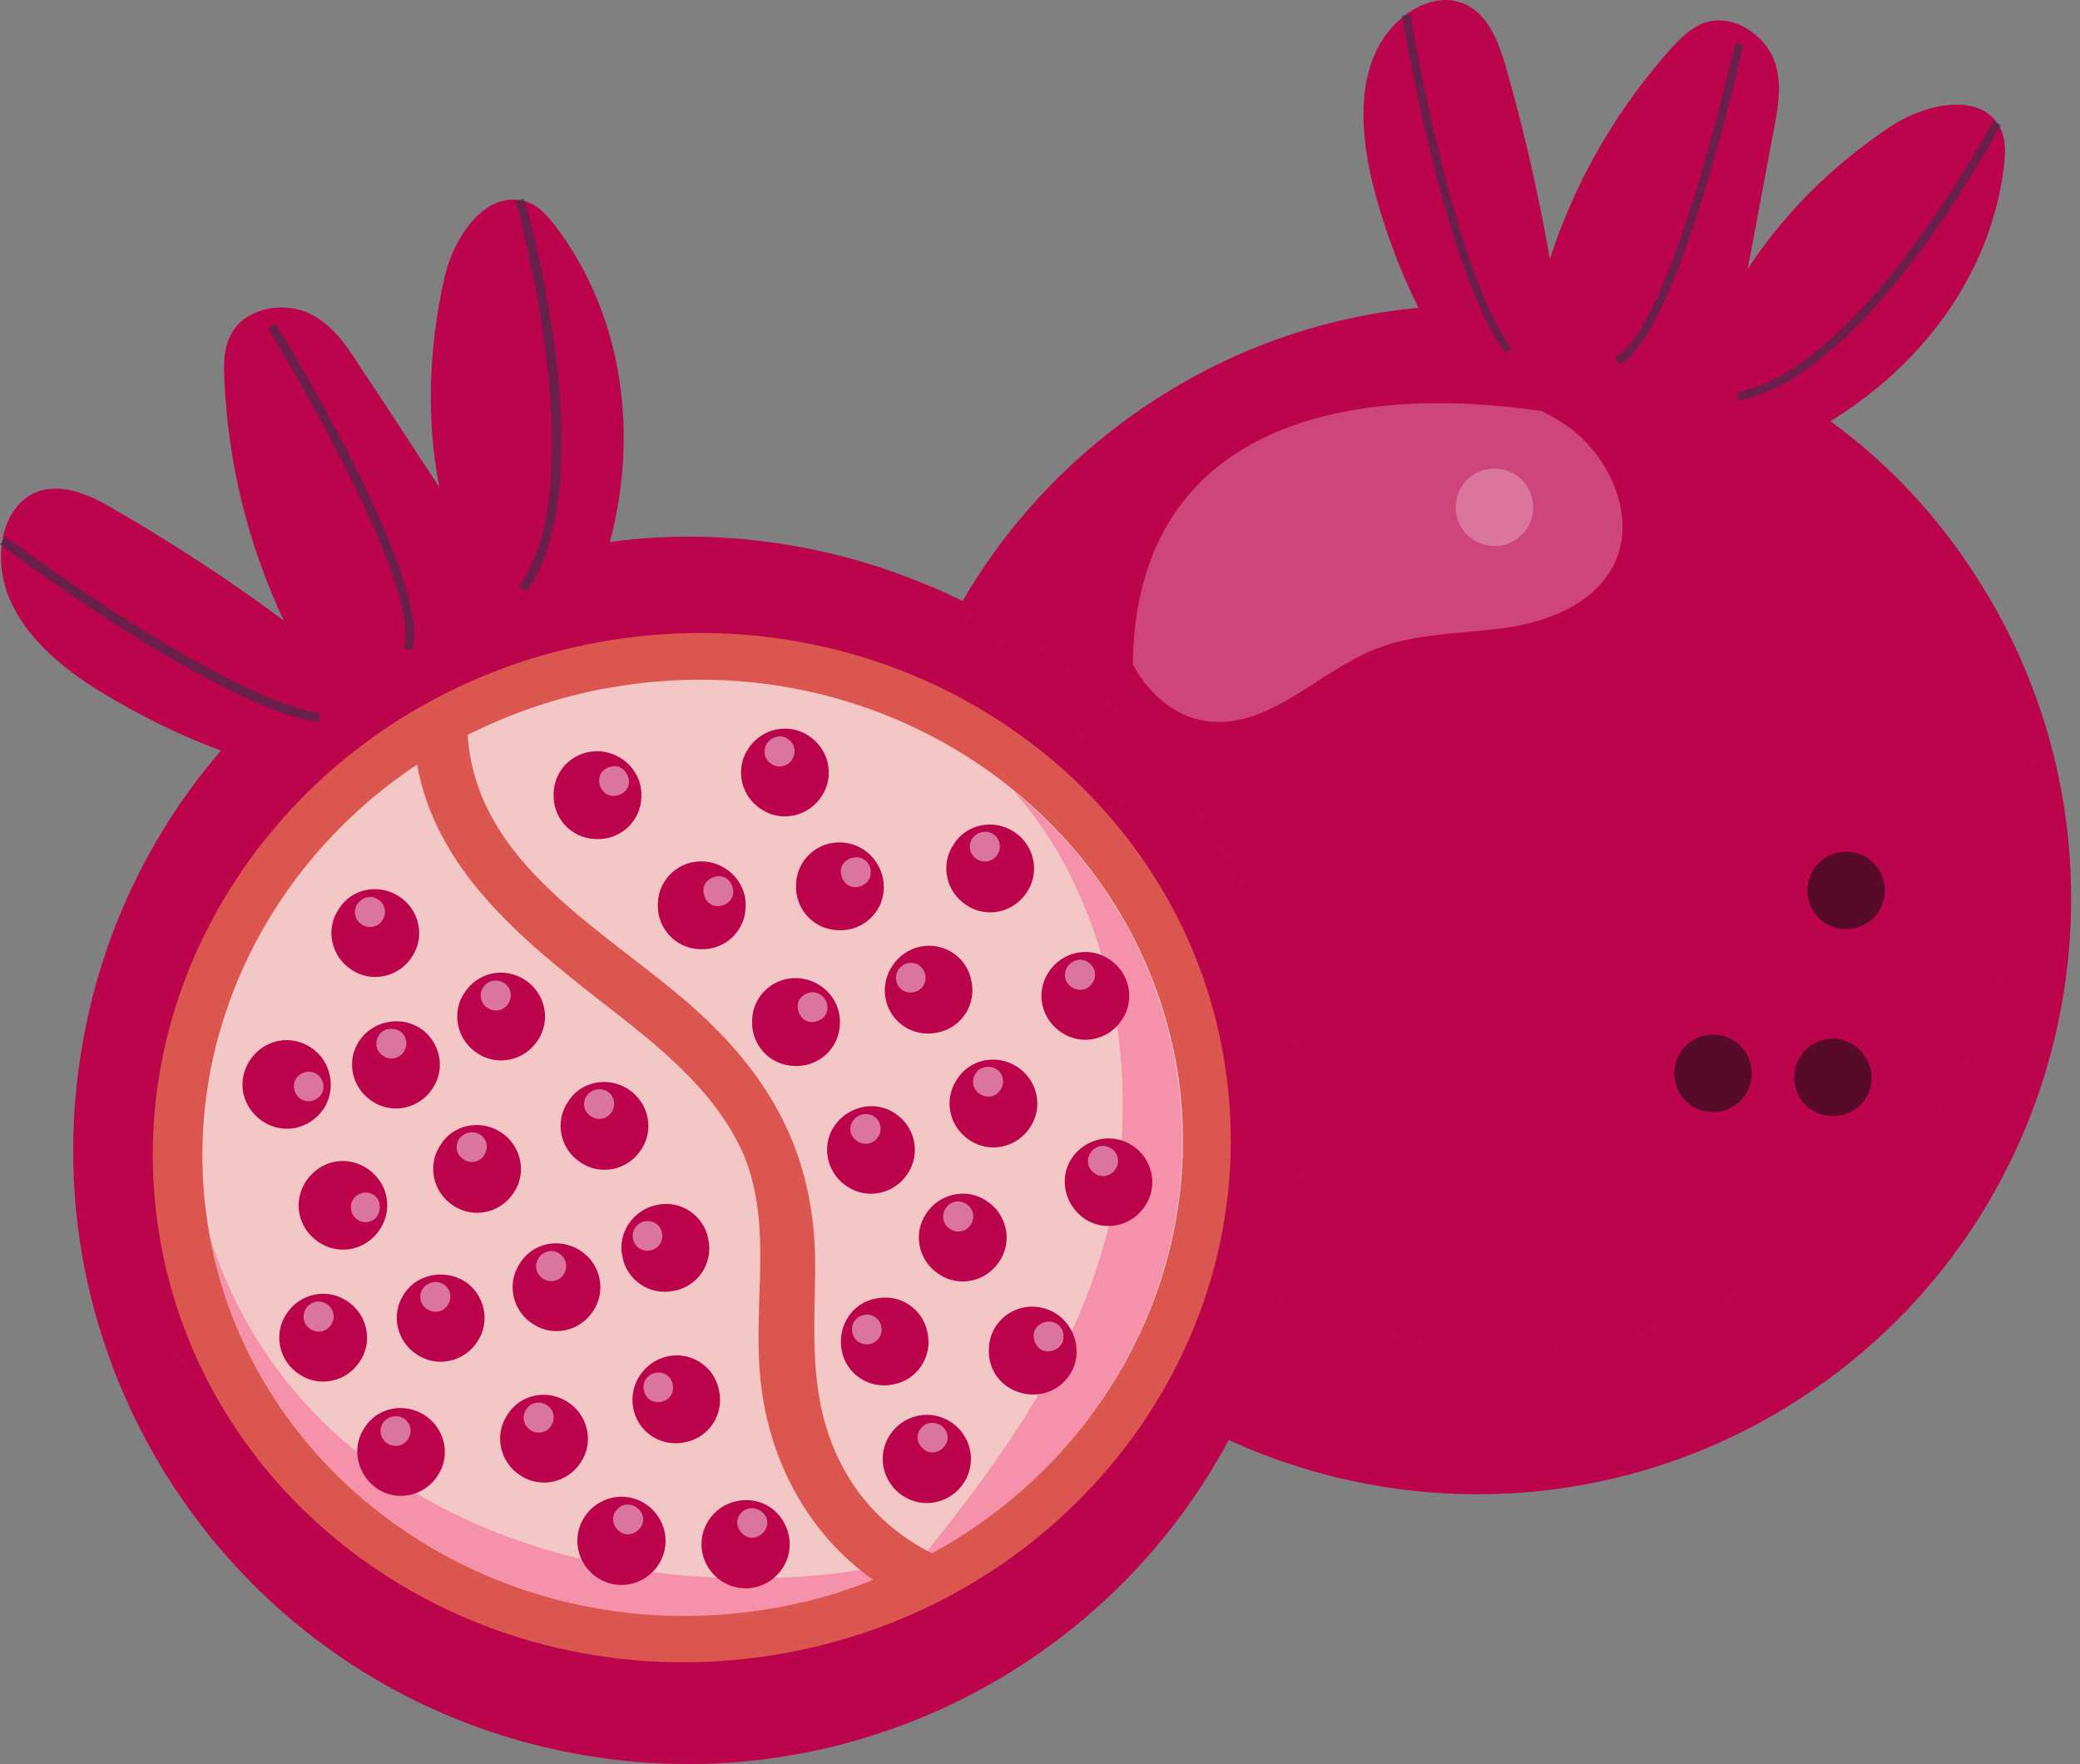
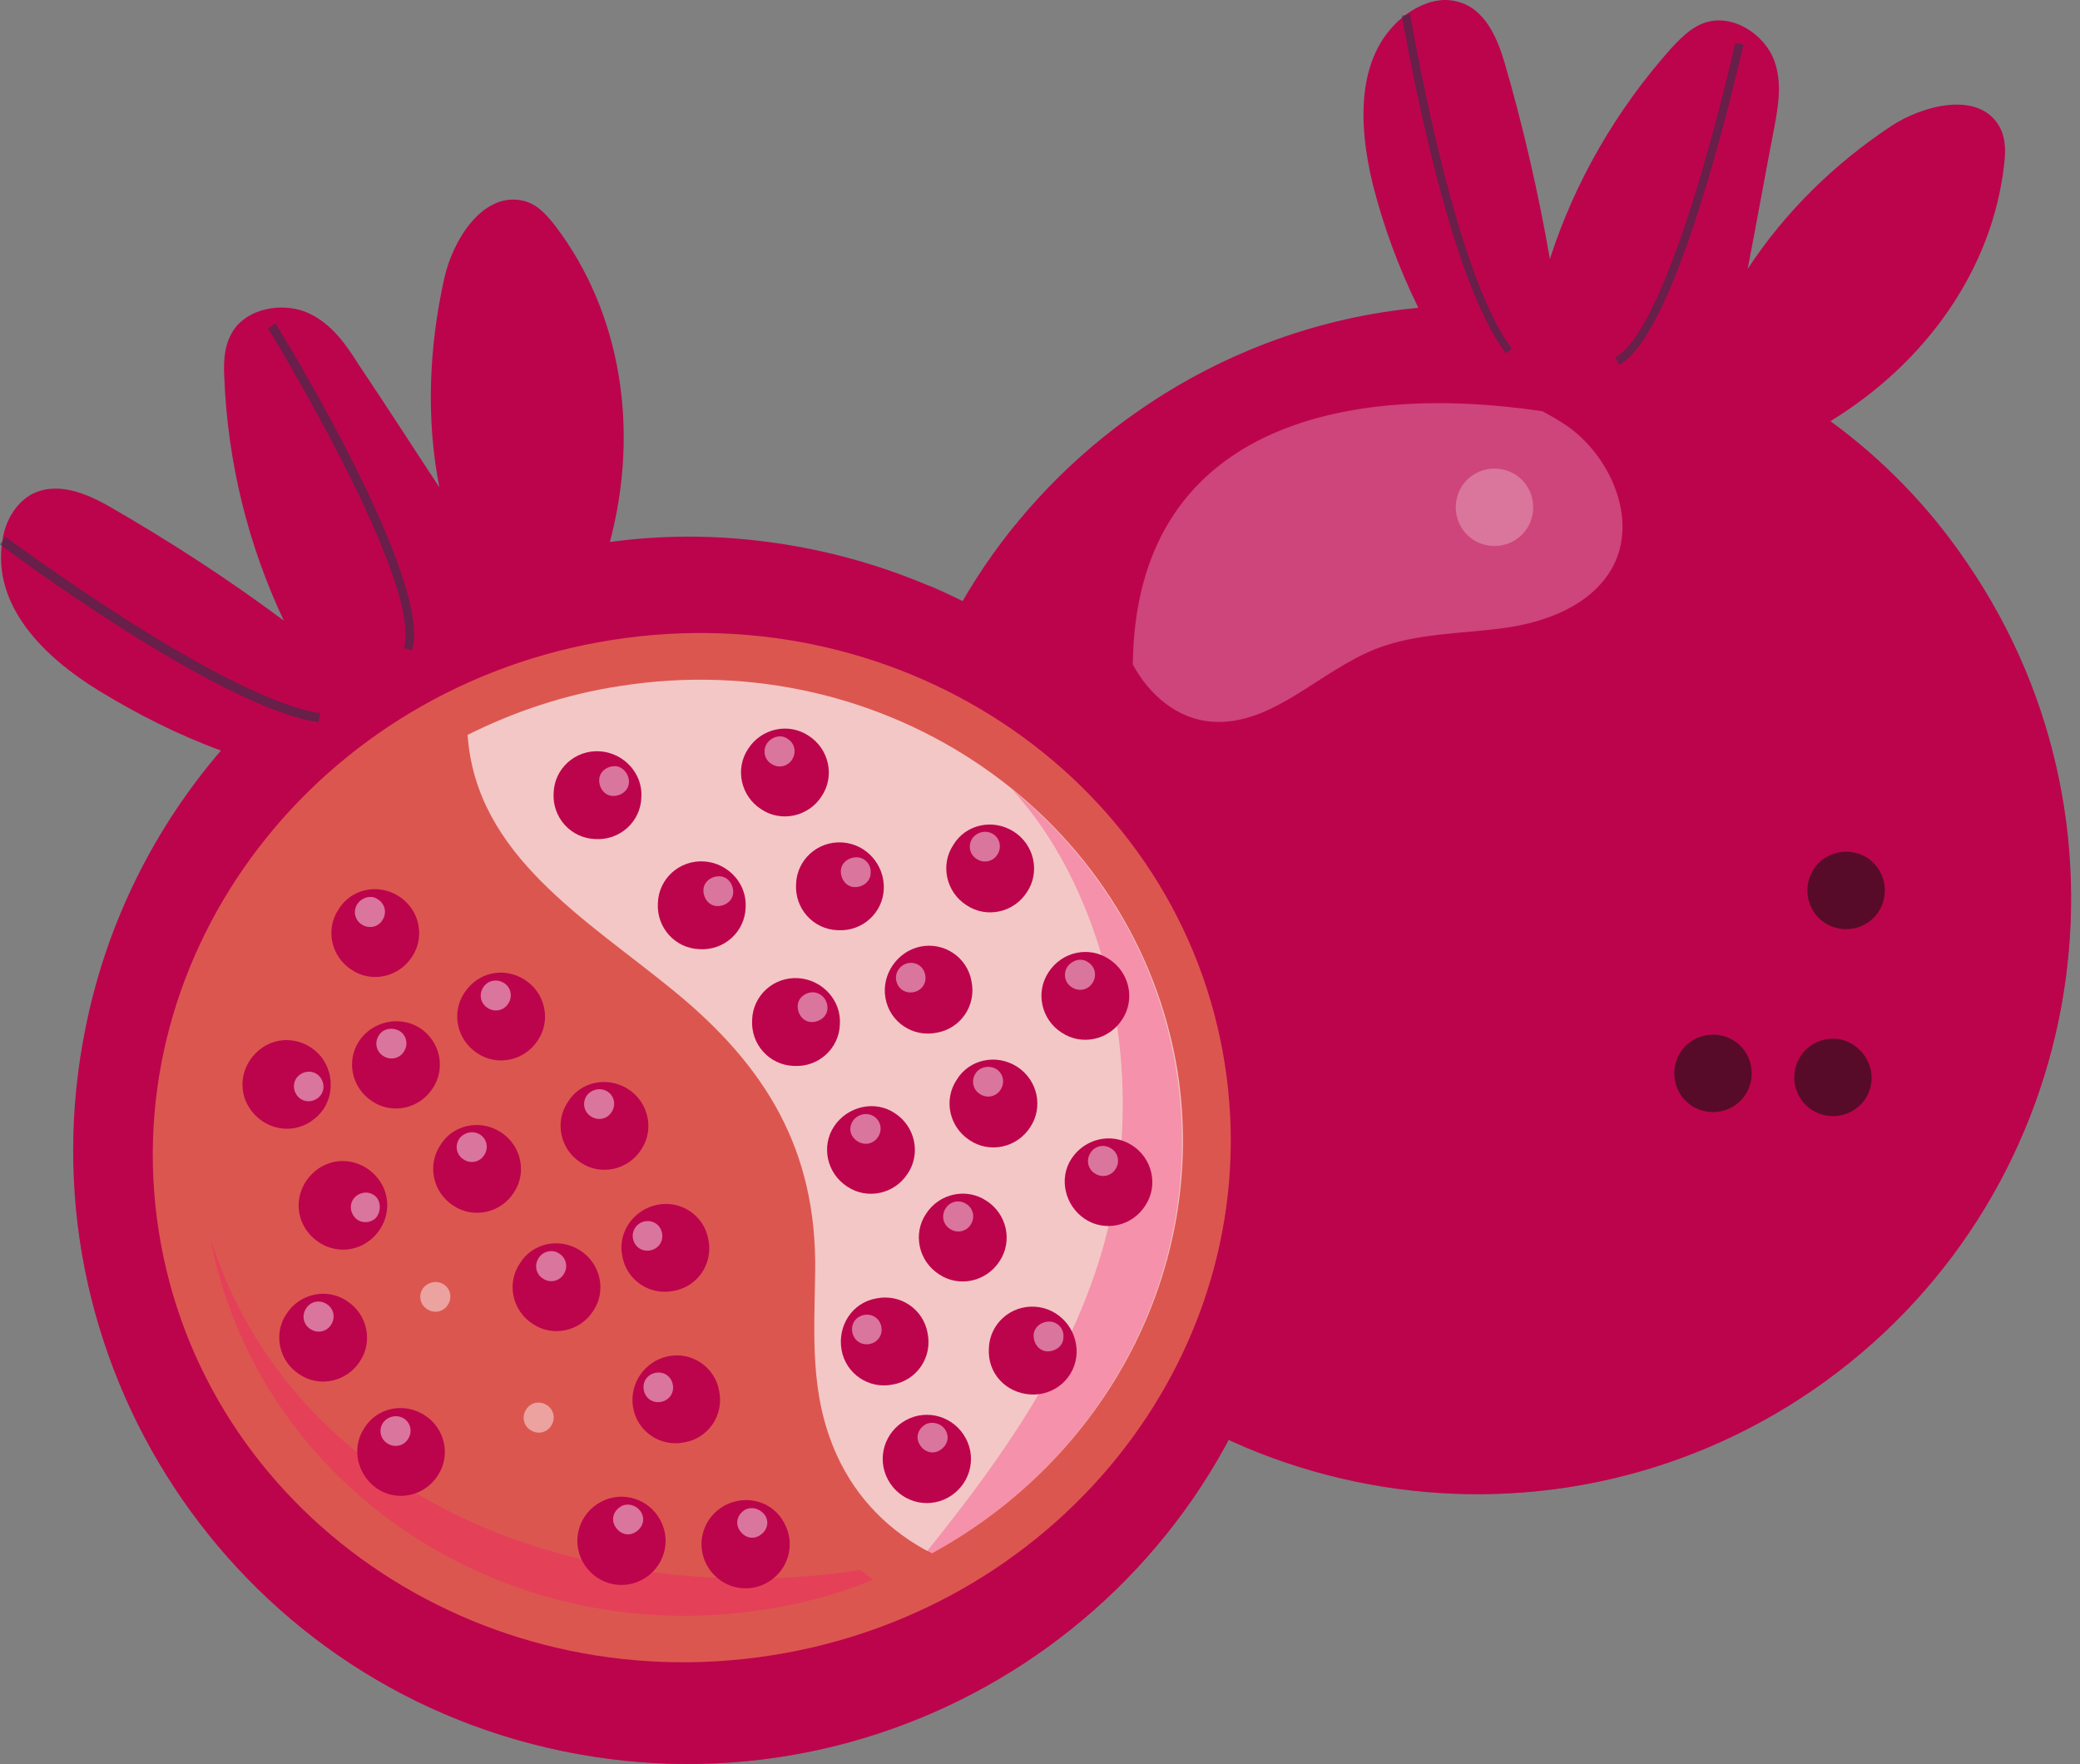
<svg xmlns="http://www.w3.org/2000/svg" width="125" height="106" viewBox="0 0 125 106" fill="none">
  <rect x="0" y="0" width="125" height="106" fill="#808080" stroke="none" />
  <g clip-path="url(#clip0_4_720)">
    <path d="M118.208 33.812C115.92 30.431 113.135 27.596 110.002 25.308C115.771 21.778 119.749 16.158 120.446 9.842C120.545 8.997 120.545 8.102 119.998 7.356C118.655 5.516 115.522 6.361 113.682 7.555C110.151 9.892 107.217 12.826 105.029 16.158C105.576 13.323 106.073 10.538 106.62 7.704C106.869 6.361 107.118 4.969 106.62 3.626C106.123 2.283 104.581 1.09 103.04 1.239C101.946 1.338 101.15 2.134 100.454 2.88C97.122 6.61 94.635 10.936 93.143 15.561C92.447 11.583 91.552 7.654 90.408 3.725C89.961 2.233 89.215 0.493 87.573 0.095C86.48 -0.203 85.385 0.244 84.54 0.841C81.457 3.129 81.606 7.405 82.501 11.085C83.147 13.622 84.043 16.058 85.236 18.495C79.418 19.042 73.649 21.081 68.527 24.612C52.265 35.802 48.137 58.031 59.327 74.293C70.516 90.555 92.746 94.683 109.007 83.493C125.22 72.304 129.347 50.074 118.208 33.812Z" fill="#BC044C" />
    <g opacity="0.5">
      <path d="M121.59 40.027C122.286 43.21 122.535 46.492 122.286 49.725C121.292 62.605 113.335 74.938 100.902 79.364C86.679 84.437 71.76 77.873 64.45 65.042C58.78 55.046 57.487 42.464 61.018 31.523C51.271 43.508 50.077 60.914 59.278 74.292C70.467 90.554 92.697 94.681 108.958 83.492C123.231 73.695 128.155 55.344 121.59 40.027Z" fill="#BC044C" />
    </g>
    <g opacity="0.26">
      <path d="M94.336 25.708C93.789 25.31 93.242 25.012 92.695 24.713C80.76 22.923 68.227 25.658 68.078 39.931C69.073 41.771 70.764 43.213 72.802 43.362C76.433 43.66 79.267 40.329 82.699 38.986C85.136 38.041 87.772 38.091 90.358 37.743C92.944 37.394 95.679 36.35 96.922 34.062C98.414 31.278 96.872 27.598 94.336 25.708Z" fill="white" />
    </g>
    <path d="M112.393 65.388C112.045 66.631 110.752 67.327 109.509 66.979C108.266 66.631 107.569 65.338 107.918 64.095C108.266 62.852 109.559 62.155 110.802 62.504C111.996 62.901 112.741 64.145 112.393 65.388Z" fill="#580B29" />
    <path d="M113.182 54.154C112.834 55.397 111.541 56.093 110.298 55.745C109.055 55.397 108.359 54.104 108.707 52.861C109.055 51.617 110.348 50.921 111.591 51.269C112.834 51.617 113.531 52.91 113.182 54.154Z" fill="#580B29" />
    <path opacity="0.26" d="M92.05 31.13C91.701 32.373 90.409 33.07 89.165 32.721C87.922 32.373 87.226 31.08 87.574 29.837C87.922 28.594 89.215 27.898 90.458 28.246C91.701 28.594 92.398 29.887 92.05 31.13Z" fill="white" />
    <path d="M105.182 65.146C104.834 66.389 103.541 67.085 102.298 66.737C101.055 66.389 100.359 65.096 100.707 63.853C101.055 62.609 102.348 61.913 103.591 62.261C104.834 62.609 105.531 63.903 105.182 65.146Z" fill="#580B29" />
    <g opacity="0.57">
      <path d="M90.508 21.233C86.878 16.559 84.391 1.59 84.242 0.943L84.74 0.844C84.789 0.993 87.326 16.36 90.856 20.935L90.508 21.233Z" fill="#293348" />
    </g>
    <g opacity="0.57">
      <path d="M97.319 21.923L97.07 21.476C100.502 19.586 104.232 2.777 104.281 2.578L104.779 2.678C104.58 3.424 100.949 19.934 97.319 21.923Z" fill="#293348" />
    </g>
    <g opacity="0.57">
-       <path d="M104.482 24.067L104.383 23.57C111.842 22.177 119.7 7.407 119.799 7.258L120.247 7.506C119.899 8.103 112.191 22.625 104.482 24.067Z" fill="#293348" />
-     </g>
+       </g>
    <path d="M48.834 33.016C44.706 32.171 40.629 32.022 36.65 32.569C38.441 25.855 37.346 18.793 33.368 13.572C32.821 12.875 32.224 12.179 31.279 12.03C28.942 11.632 27.201 14.467 26.704 16.704C25.759 20.932 25.61 25.258 26.406 29.286C24.765 26.8 23.173 24.313 21.532 21.877C20.786 20.683 19.941 19.489 18.598 18.843C17.255 18.197 15.266 18.395 14.222 19.589C13.476 20.484 13.426 21.628 13.476 22.622C13.675 27.794 14.918 32.768 17.056 37.293C13.724 34.806 10.193 32.519 6.563 30.43C5.171 29.634 3.38 28.889 1.839 29.734C0.844 30.331 0.297 31.425 0.148 32.469C-0.499 36.398 2.634 39.481 5.966 41.52C8.254 42.913 10.691 44.156 13.277 45.101C9.348 49.676 6.464 55.296 5.171 61.611C1.043 81.553 13.824 101.098 33.816 105.225C53.758 109.353 73.302 96.572 77.429 76.58C81.607 56.688 68.776 37.144 48.834 33.016Z" fill="#BC044C" />
    <g opacity="0.5">
      <path d="M55.796 35.156C58.581 36.996 61.117 39.334 63.206 41.87C71.66 52.164 74.544 67.084 68.477 79.267C61.465 93.242 45.7 99.011 31.08 94.634C19.691 91.253 9.745 82.798 4.523 72.106C5.816 88.02 17.404 101.845 33.815 105.227C53.757 109.354 73.301 96.574 77.429 76.582C81.109 59.127 71.66 41.92 55.796 35.156Z" fill="#BC044C" />
    </g>
    <g opacity="0.57">
      <path d="M19.146 43.405C13.129 42.51 0.497 33.111 0 32.713L0.348 32.266C0.497 32.365 13.378 41.963 19.246 42.858L19.146 43.405Z" fill="#293348" />
    </g>
    <g opacity="0.57">
      <path d="M24.762 39.081L24.265 38.932C25.459 35.053 16.209 19.885 16.109 19.736L16.557 19.438C16.955 20.034 26.055 34.953 24.762 39.081Z" fill="#293348" />
    </g>
    <g opacity="0.57">
-       <path d="M31.631 35.552L31.183 35.253C35.758 28.888 31.034 12.278 30.984 12.079L31.482 11.93C31.73 12.576 36.355 28.987 31.631 35.552Z" fill="#293348" />
-     </g>
+       </g>
    <path d="M46.357 99.472C64.048 96.698 76.248 80.79 73.606 63.941C70.964 47.091 54.481 35.68 36.79 38.454C19.099 41.228 6.9 57.136 9.541 73.986C12.184 90.835 28.666 102.246 46.357 99.472Z" fill="#DC5650" />
-     <path opacity="0.67" d="M45.601 81.403C45.452 77.375 46.297 73.148 44.656 69.319C42.965 65.49 39.484 62.804 36.301 60.318C31.179 56.339 26.206 52.211 25.062 45.945C16.011 51.963 10.789 62.555 12.48 73.546C14.867 88.863 29.886 99.257 45.949 96.72C48.236 96.372 50.425 95.775 52.464 94.93C48.187 91.897 45.75 86.923 45.601 81.403Z" fill="white" />
    <path opacity="0.3" d="M44.261 94.83C30.536 94.631 17.059 88.166 12.633 74.391C15.467 89.26 30.188 99.206 45.952 96.72C48.24 96.372 50.428 95.775 52.467 94.929C52.218 94.731 51.97 94.532 51.721 94.333C49.235 94.731 46.748 94.88 44.261 94.83Z" fill="#F9116B" />
    <path opacity="0.67" d="M37.252 41.225C33.97 41.722 30.887 42.766 28.102 44.159C28.599 51.42 35.263 55.249 40.534 59.575C46.054 64.101 49.088 69.124 48.989 76.384C48.939 80.214 48.64 83.794 50.282 87.425C51.475 90.06 53.464 92.05 56.001 93.343C66.394 87.673 72.611 76.285 70.77 64.399C68.284 49.082 53.315 38.688 37.252 41.225Z" fill="white" />
    <path opacity="0.3" d="M60.867 47.484C62.16 48.927 63.254 50.518 64.199 52.358C67.68 59.171 68.377 67.426 66.338 74.787C64.398 81.749 60.171 87.667 55.695 93.237C55.795 93.286 55.844 93.336 55.944 93.386C66.338 87.716 72.554 76.328 70.714 64.442C69.62 57.53 65.99 51.662 60.867 47.484Z" fill="#F9116B" />
    <path d="M47.146 91.55C47.842 92.843 47.345 94.434 46.052 95.131C44.759 95.827 43.168 95.329 42.471 94.037C41.775 92.743 42.273 91.152 43.566 90.456C44.908 89.76 46.5 90.257 47.146 91.55Z" fill="#BC044C" />
    <path opacity="0.45" d="M46.004 91.101C46.253 91.549 46.054 92.046 45.607 92.294C45.159 92.543 44.662 92.344 44.413 91.897C44.164 91.449 44.363 90.952 44.811 90.703C45.258 90.504 45.756 90.703 46.004 91.101Z" fill="white" />
    <path d="M58.037 86.425C58.733 87.718 58.236 89.309 56.943 90.006C55.65 90.702 54.058 90.204 53.362 88.912C52.666 87.618 53.163 86.027 54.456 85.331C55.749 84.635 57.341 85.132 58.037 86.425Z" fill="#BC044C" />
    <path opacity="0.45" d="M56.84 85.976C57.089 86.424 56.89 86.921 56.443 87.169C55.995 87.418 55.498 87.219 55.249 86.772C55 86.324 55.199 85.827 55.647 85.578C56.094 85.379 56.641 85.578 56.84 85.976Z" fill="white" />
    <path d="M39.685 91.347C40.382 92.64 39.884 94.231 38.591 94.927C37.298 95.624 35.707 95.126 35.011 93.833C34.314 92.54 34.812 90.949 36.105 90.253C37.398 89.556 38.989 90.054 39.685 91.347Z" fill="#BC044C" />
    <path opacity="0.45" d="M38.544 90.898C38.792 91.346 38.593 91.843 38.146 92.092C37.698 92.341 37.201 92.142 36.952 91.694C36.703 91.246 36.902 90.749 37.35 90.501C37.748 90.302 38.295 90.451 38.544 90.898Z" fill="white" />
    <path d="M40.136 81.5C41.578 81.202 42.971 82.147 43.219 83.589C43.518 85.031 42.573 86.424 41.131 86.672C39.689 86.971 38.296 86.026 38.048 84.584C37.799 83.141 38.744 81.799 40.136 81.5Z" fill="#BC044C" />
    <path opacity="0.45" d="M39.387 82.496C39.885 82.396 40.332 82.695 40.431 83.192C40.531 83.689 40.233 84.137 39.735 84.236C39.238 84.336 38.79 84.037 38.691 83.54C38.592 83.043 38.89 82.595 39.387 82.496Z" fill="white" />
    <path d="M52.661 78.024C54.103 77.725 55.496 78.67 55.745 80.112C56.043 81.555 55.098 82.947 53.656 83.196C52.214 83.494 50.821 82.549 50.573 81.107C50.324 79.665 51.219 78.272 52.661 78.024Z" fill="#BC044C" />
    <path opacity="0.45" d="M51.918 79.019C52.416 78.92 52.863 79.218 52.963 79.715C53.062 80.213 52.764 80.66 52.267 80.76C51.769 80.859 51.322 80.561 51.222 80.063C51.123 79.566 51.421 79.118 51.918 79.019Z" fill="white" />
    <path d="M55.3 56.883C56.742 56.585 58.135 57.53 58.384 58.972C58.682 60.414 57.737 61.806 56.295 62.055C54.853 62.354 53.46 61.409 53.212 59.967C52.963 58.574 53.908 57.182 55.3 56.883Z" fill="#BC044C" />
    <path opacity="0.45" d="M54.557 57.878C55.054 57.779 55.502 58.077 55.601 58.575C55.701 59.072 55.403 59.52 54.905 59.619C54.408 59.718 53.96 59.42 53.861 58.923C53.761 58.425 54.109 57.978 54.557 57.878Z" fill="white" />
    <path d="M39.487 72.399C40.93 72.1 42.322 73.045 42.571 74.487C42.869 75.93 41.924 77.322 40.482 77.571C39.04 77.869 37.648 76.924 37.399 75.482C37.1 74.09 38.045 72.697 39.487 72.399Z" fill="#BC044C" />
    <path opacity="0.45" d="M38.739 73.394C39.236 73.295 39.684 73.593 39.783 74.09C39.883 74.588 39.584 75.035 39.087 75.135C38.59 75.234 38.142 74.936 38.042 74.438C37.943 73.991 38.241 73.493 38.739 73.394Z" fill="white" />
-     <path d="M34.111 84.239C35.355 85.034 35.703 86.676 34.907 87.869C34.111 89.112 32.47 89.46 31.277 88.665C30.033 87.869 29.685 86.228 30.481 85.034C31.227 83.791 32.868 83.443 34.111 84.239Z" fill="#BC044C" />
    <path opacity="0.45" d="M32.87 84.439C33.267 84.687 33.417 85.234 33.118 85.682C32.87 86.08 32.322 86.229 31.875 85.931C31.477 85.682 31.328 85.135 31.626 84.687C31.875 84.29 32.422 84.14 32.87 84.439Z" fill="white" />
    <path d="M25.213 61.759C26.456 62.555 26.804 64.196 26.009 65.389C25.213 66.633 23.572 66.981 22.378 66.185C21.135 65.389 20.787 63.748 21.582 62.555C22.378 61.361 24.019 61.013 25.213 61.759Z" fill="#BC044C" />
    <path opacity="0.45" d="M24.018 61.956C24.416 62.205 24.565 62.752 24.267 63.199C24.018 63.597 23.471 63.746 23.023 63.448C22.625 63.199 22.476 62.652 22.775 62.205C23.023 61.807 23.57 61.707 24.018 61.956Z" fill="white" />
    <path d="M22.275 74.493C21.132 75.438 19.49 75.24 18.546 74.096C17.601 72.952 17.8 71.311 18.943 70.366C20.087 69.421 21.728 69.62 22.673 70.764C23.618 71.907 23.419 73.549 22.275 74.493Z" fill="#BC044C" />
    <path opacity="0.45" d="M22.521 73.248C22.123 73.547 21.576 73.497 21.278 73.099C20.979 72.701 21.029 72.154 21.427 71.856C21.825 71.558 22.372 71.607 22.67 72.005C22.919 72.353 22.869 72.95 22.521 73.248Z" fill="white" />
    <path d="M18.9 67.228C17.757 68.173 16.115 67.974 15.171 66.83C14.226 65.686 14.425 64.045 15.568 63.1C16.712 62.155 18.353 62.354 19.298 63.498C20.193 64.642 20.044 66.333 18.9 67.228Z" fill="#BC044C" />
    <path opacity="0.45" d="M19.099 65.983C18.701 66.281 18.154 66.231 17.856 65.834C17.558 65.436 17.607 64.889 18.005 64.59C18.403 64.292 18.95 64.342 19.248 64.74C19.547 65.137 19.497 65.684 19.099 65.983Z" fill="white" />
    <path d="M34.861 75.137C36.105 75.933 36.453 77.574 35.657 78.767C34.861 80.011 33.22 80.359 32.027 79.563C30.783 78.767 30.435 77.126 31.231 75.933C31.977 74.69 33.618 74.341 34.861 75.137Z" fill="#BC044C" />
    <path opacity="0.45" d="M33.62 75.337C34.017 75.586 34.167 76.133 33.868 76.581C33.62 76.978 33.072 77.127 32.625 76.829C32.227 76.581 32.078 76.033 32.376 75.586C32.625 75.188 33.222 75.039 33.62 75.337Z" fill="white" />
    <path d="M59.275 72.153C60.519 72.948 60.867 74.59 60.071 75.783C59.275 77.026 57.634 77.374 56.441 76.579C55.197 75.783 54.849 74.142 55.645 72.948C56.441 71.705 58.082 71.357 59.275 72.153Z" fill="#BC044C" />
    <path opacity="0.45" d="M58.081 72.353C58.478 72.602 58.627 73.148 58.329 73.596C58.081 73.994 57.533 74.143 57.086 73.845C56.688 73.596 56.539 73.049 56.837 72.602C57.086 72.204 57.633 72.055 58.081 72.353Z" fill="white" />
    <path d="M61.119 64.098C62.362 64.894 62.711 66.535 61.915 67.728C61.119 68.972 59.478 69.32 58.284 68.524C57.041 67.728 56.693 66.087 57.489 64.894C58.235 63.651 59.876 63.302 61.119 64.098Z" fill="#BC044C" />
    <path opacity="0.45" d="M59.877 64.245C60.275 64.494 60.424 65.041 60.126 65.488C59.877 65.886 59.33 66.035 58.883 65.737C58.485 65.488 58.336 64.941 58.634 64.494C58.883 64.096 59.48 63.996 59.877 64.245Z" fill="white" />
    <path d="M30.088 68.028C31.331 68.823 31.679 70.465 30.884 71.658C30.088 72.901 28.447 73.249 27.253 72.454C26.01 71.658 25.662 70.017 26.457 68.823C27.203 67.58 28.845 67.232 30.088 68.028Z" fill="#BC044C" />
    <path opacity="0.45" d="M28.846 68.175C29.244 68.423 29.393 68.97 29.095 69.418C28.846 69.816 28.299 69.965 27.852 69.666C27.454 69.418 27.305 68.871 27.603 68.423C27.901 68.025 28.448 67.926 28.846 68.175Z" fill="white" />
    <path d="M53.76 66.883C55.003 67.678 55.351 69.32 54.555 70.513C53.76 71.756 52.119 72.104 50.925 71.309C49.682 70.513 49.334 68.872 50.129 67.678C50.925 66.485 52.566 66.087 53.76 66.883Z" fill="#BC044C" />
    <path opacity="0.45" d="M52.515 67.081C52.913 67.329 53.062 67.877 52.764 68.324C52.515 68.722 51.968 68.871 51.521 68.573C51.073 68.274 50.974 67.777 51.272 67.329C51.571 66.932 52.117 66.832 52.515 67.081Z" fill="white" />
    <path d="M31.533 58.872C32.776 59.667 33.124 61.308 32.329 62.502C31.533 63.745 29.892 64.093 28.698 63.298C27.455 62.502 27.107 60.861 27.903 59.667C28.698 58.424 30.29 58.076 31.533 58.872Z" fill="#BC044C" />
    <path opacity="0.45" d="M30.291 59.071C30.689 59.319 30.838 59.866 30.54 60.314C30.291 60.712 29.744 60.861 29.297 60.563C28.899 60.314 28.75 59.767 29.048 59.319C29.346 58.872 29.894 58.822 30.291 59.071Z" fill="white" />
    <path d="M23.971 53.856C25.214 54.652 25.562 56.293 24.766 57.486C23.971 58.73 22.329 59.078 21.136 58.282C19.893 57.486 19.545 55.845 20.34 54.652C21.086 53.408 22.727 53.06 23.971 53.856Z" fill="#BC044C" />
    <path opacity="0.45" d="M22.729 54.056C23.127 54.305 23.276 54.852 22.978 55.299C22.729 55.697 22.182 55.846 21.734 55.548C21.337 55.299 21.187 54.752 21.486 54.305C21.784 53.907 22.331 53.758 22.729 54.056Z" fill="white" />
    <path d="M37.744 65.442C38.987 66.238 39.336 67.879 38.54 69.072C37.744 70.316 36.103 70.664 34.909 69.868C33.666 69.072 33.318 67.431 34.114 66.238C34.86 64.994 36.501 64.646 37.744 65.442Z" fill="#BC044C" />
    <path opacity="0.45" d="M36.502 65.589C36.9 65.837 37.049 66.384 36.751 66.832C36.502 67.23 35.955 67.379 35.508 67.081C35.11 66.832 34.961 66.285 35.259 65.837C35.557 65.439 36.105 65.34 36.502 65.589Z" fill="white" />
    <path d="M68.029 68.82C69.272 69.616 69.62 71.257 68.824 72.451C68.029 73.694 66.388 74.042 65.194 73.246C64.001 72.451 63.603 70.809 64.398 69.616C65.194 68.422 66.785 68.025 68.029 68.82Z" fill="#BC044C" />
    <path opacity="0.45" d="M66.784 69.017C67.181 69.266 67.331 69.813 67.032 70.26C66.784 70.658 66.237 70.807 65.789 70.509C65.391 70.26 65.242 69.713 65.54 69.266C65.789 68.868 66.336 68.719 66.784 69.017Z" fill="white" />
    <path d="M60.924 49.973C62.167 50.769 62.515 52.41 61.719 53.603C60.924 54.847 59.283 55.195 58.089 54.399C56.846 53.603 56.498 51.962 57.293 50.769C58.039 49.526 59.681 49.177 60.924 49.973Z" fill="#BC044C" />
    <path opacity="0.45" d="M59.682 50.12C60.08 50.369 60.229 50.916 59.931 51.363C59.682 51.761 59.135 51.91 58.687 51.612C58.29 51.363 58.14 50.816 58.439 50.369C58.737 49.971 59.284 49.871 59.682 50.12Z" fill="white" />
    <path d="M48.588 44.208C49.831 45.003 50.179 46.644 49.383 47.838C48.588 49.081 46.947 49.429 45.753 48.633C44.51 47.838 44.162 46.197 44.958 45.003C45.753 43.76 47.394 43.412 48.588 44.208Z" fill="#BC044C" />
    <path opacity="0.45" d="M47.346 44.407C47.744 44.656 47.893 45.203 47.595 45.651C47.346 46.049 46.799 46.198 46.352 45.899C45.954 45.651 45.804 45.104 46.103 44.656C46.401 44.258 46.948 44.109 47.346 44.407Z" fill="white" />
    <path d="M66.642 57.629C67.886 58.425 68.234 60.066 67.438 61.26C66.642 62.503 65.001 62.851 63.808 62.055C62.565 61.26 62.217 59.619 63.012 58.425C63.808 57.182 65.449 56.834 66.642 57.629Z" fill="#BC044C" />
    <path opacity="0.45" d="M65.401 57.829C65.799 58.078 65.948 58.625 65.649 59.073C65.401 59.471 64.854 59.62 64.406 59.321C64.008 59.073 63.859 58.526 64.157 58.078C64.456 57.68 65.003 57.531 65.401 57.829Z" fill="white" />
    <path d="M64.7 81.307C64.65 82.749 63.407 83.893 61.915 83.793C60.423 83.694 59.329 82.5 59.428 81.008C59.478 79.566 60.721 78.422 62.213 78.522C63.655 78.621 64.749 79.864 64.7 81.307Z" fill="#BC044C" />
    <path opacity="0.45" d="M63.907 80.359C63.907 80.856 63.46 81.204 62.963 81.204C62.465 81.204 62.117 80.757 62.117 80.26C62.117 79.762 62.565 79.414 63.062 79.414C63.559 79.414 63.957 79.862 63.907 80.359Z" fill="white" />
    <path d="M50.473 61.564C50.423 63.007 49.18 64.15 47.688 64.051C46.246 64.001 45.102 62.758 45.201 61.266C45.251 59.824 46.494 58.68 47.986 58.779C49.428 58.879 50.572 60.122 50.473 61.564Z" fill="#BC044C" />
    <path opacity="0.45" d="M49.728 60.57C49.728 61.067 49.28 61.415 48.783 61.415C48.286 61.415 47.938 60.968 47.938 60.47C47.938 59.973 48.385 59.625 48.882 59.625C49.38 59.675 49.728 60.073 49.728 60.57Z" fill="white" />
    <path d="M44.809 54.549C44.759 55.991 43.516 57.135 42.024 57.035C40.582 56.986 39.438 55.742 39.537 54.25C39.587 52.808 40.83 51.664 42.322 51.764C43.764 51.863 44.908 53.107 44.809 54.549Z" fill="#BC044C" />
    <path opacity="0.45" d="M44.064 53.601C44.064 54.099 43.616 54.447 43.119 54.447C42.622 54.447 42.273 53.999 42.273 53.502C42.273 53.005 42.721 52.656 43.218 52.656C43.716 52.656 44.064 53.104 44.064 53.601Z" fill="white" />
    <path d="M53.113 53.408C53.064 54.85 51.82 55.994 50.328 55.895C48.886 55.845 47.742 54.602 47.842 53.11C47.892 51.668 49.135 50.524 50.627 50.623C52.069 50.723 53.163 51.966 53.113 53.408Z" fill="#BC044C" />
    <path opacity="0.45" d="M52.322 52.461C52.322 52.958 51.874 53.306 51.377 53.306C50.88 53.306 50.531 52.858 50.531 52.361C50.531 51.864 50.979 51.516 51.476 51.516C51.974 51.516 52.371 51.963 52.322 52.461Z" fill="white" />
    <path d="M38.543 47.932C38.493 49.374 37.25 50.518 35.758 50.418C34.316 50.368 33.172 49.125 33.272 47.633C33.321 46.191 34.565 45.047 36.057 45.147C37.499 45.246 38.643 46.489 38.543 47.932Z" fill="#BC044C" />
    <path opacity="0.45" d="M37.798 46.984C37.798 47.481 37.35 47.829 36.853 47.829C36.356 47.829 36.008 47.382 36.008 46.885C36.008 46.387 36.455 46.039 36.953 46.039C37.4 46.039 37.798 46.487 37.798 46.984Z" fill="white" />
-     <path d="M27.9 76.978C29.144 77.774 29.492 79.415 28.696 80.608C27.9 81.852 26.259 82.2 25.066 81.404C23.822 80.608 23.474 78.967 24.27 77.774C25.016 76.58 26.657 76.232 27.9 76.978Z" fill="#BC044C" />
    <path opacity="0.45" d="M26.659 77.175C27.056 77.423 27.206 77.97 26.907 78.418C26.659 78.816 26.112 78.965 25.664 78.666C25.266 78.418 25.117 77.871 25.415 77.423C25.714 77.025 26.261 76.926 26.659 77.175Z" fill="white" />
    <path d="M20.838 78.168C22.081 78.964 22.429 80.605 21.634 81.799C20.838 83.042 19.197 83.39 18.003 82.594C16.76 81.799 16.412 80.158 17.207 78.964C18.003 77.721 19.644 77.373 20.838 78.168Z" fill="#BC044C" />
    <path opacity="0.45" d="M19.643 78.368C20.041 78.617 20.19 79.164 19.892 79.612C19.643 80.01 19.096 80.159 18.648 79.86C18.25 79.612 18.101 79.065 18.4 78.617C18.648 78.219 19.195 78.07 19.643 78.368Z" fill="white" />
    <path d="M25.513 85.036C26.756 85.831 27.104 87.472 26.309 88.666C25.513 89.909 23.872 90.257 22.678 89.462C21.485 88.666 21.087 87.025 21.883 85.831C22.629 84.588 24.27 84.24 25.513 85.036Z" fill="#BC044C" />
    <path opacity="0.45" d="M24.268 85.237C24.666 85.486 24.815 86.033 24.517 86.48C24.268 86.878 23.721 87.027 23.273 86.729C22.875 86.48 22.726 85.933 23.025 85.486C23.323 85.088 23.87 84.989 24.268 85.237Z" fill="white" />
  </g>
  <defs>
    <clipPath id="clip0_4_720">
      <rect width="125" height="106" fill="white" />
    </clipPath>
  </defs>
</svg>